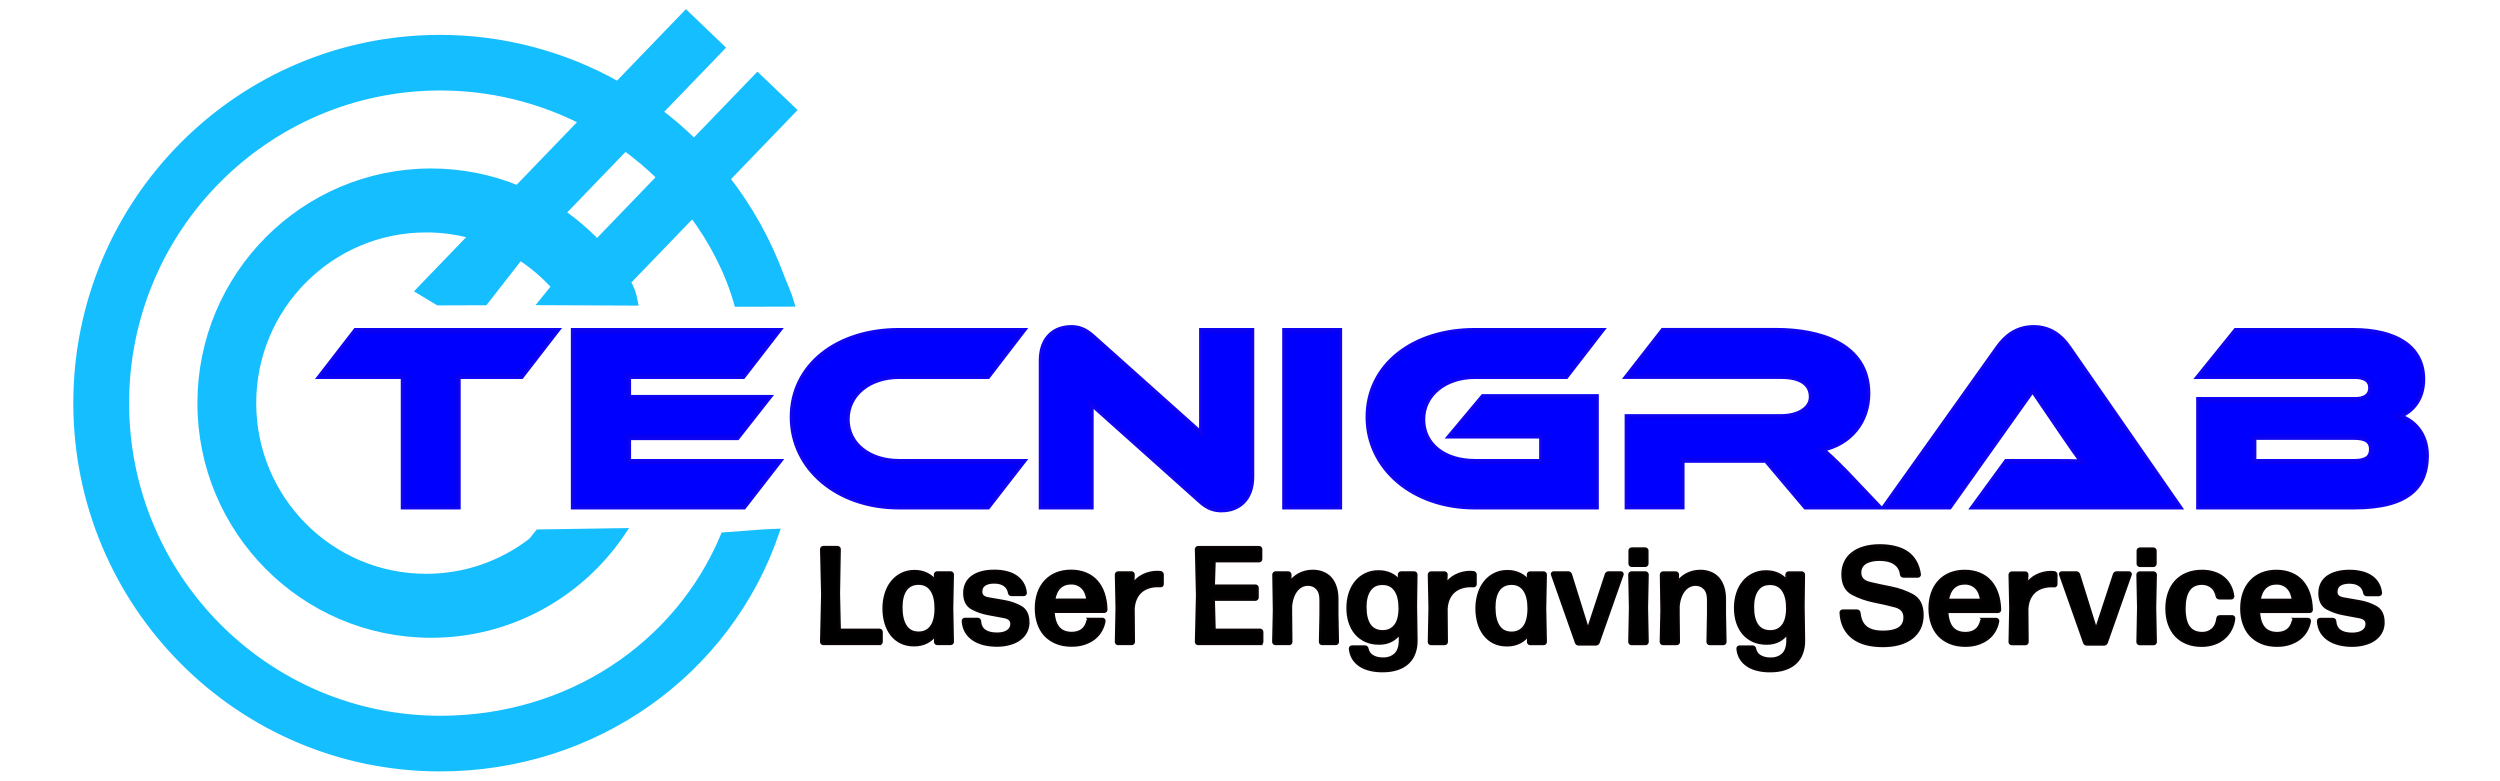
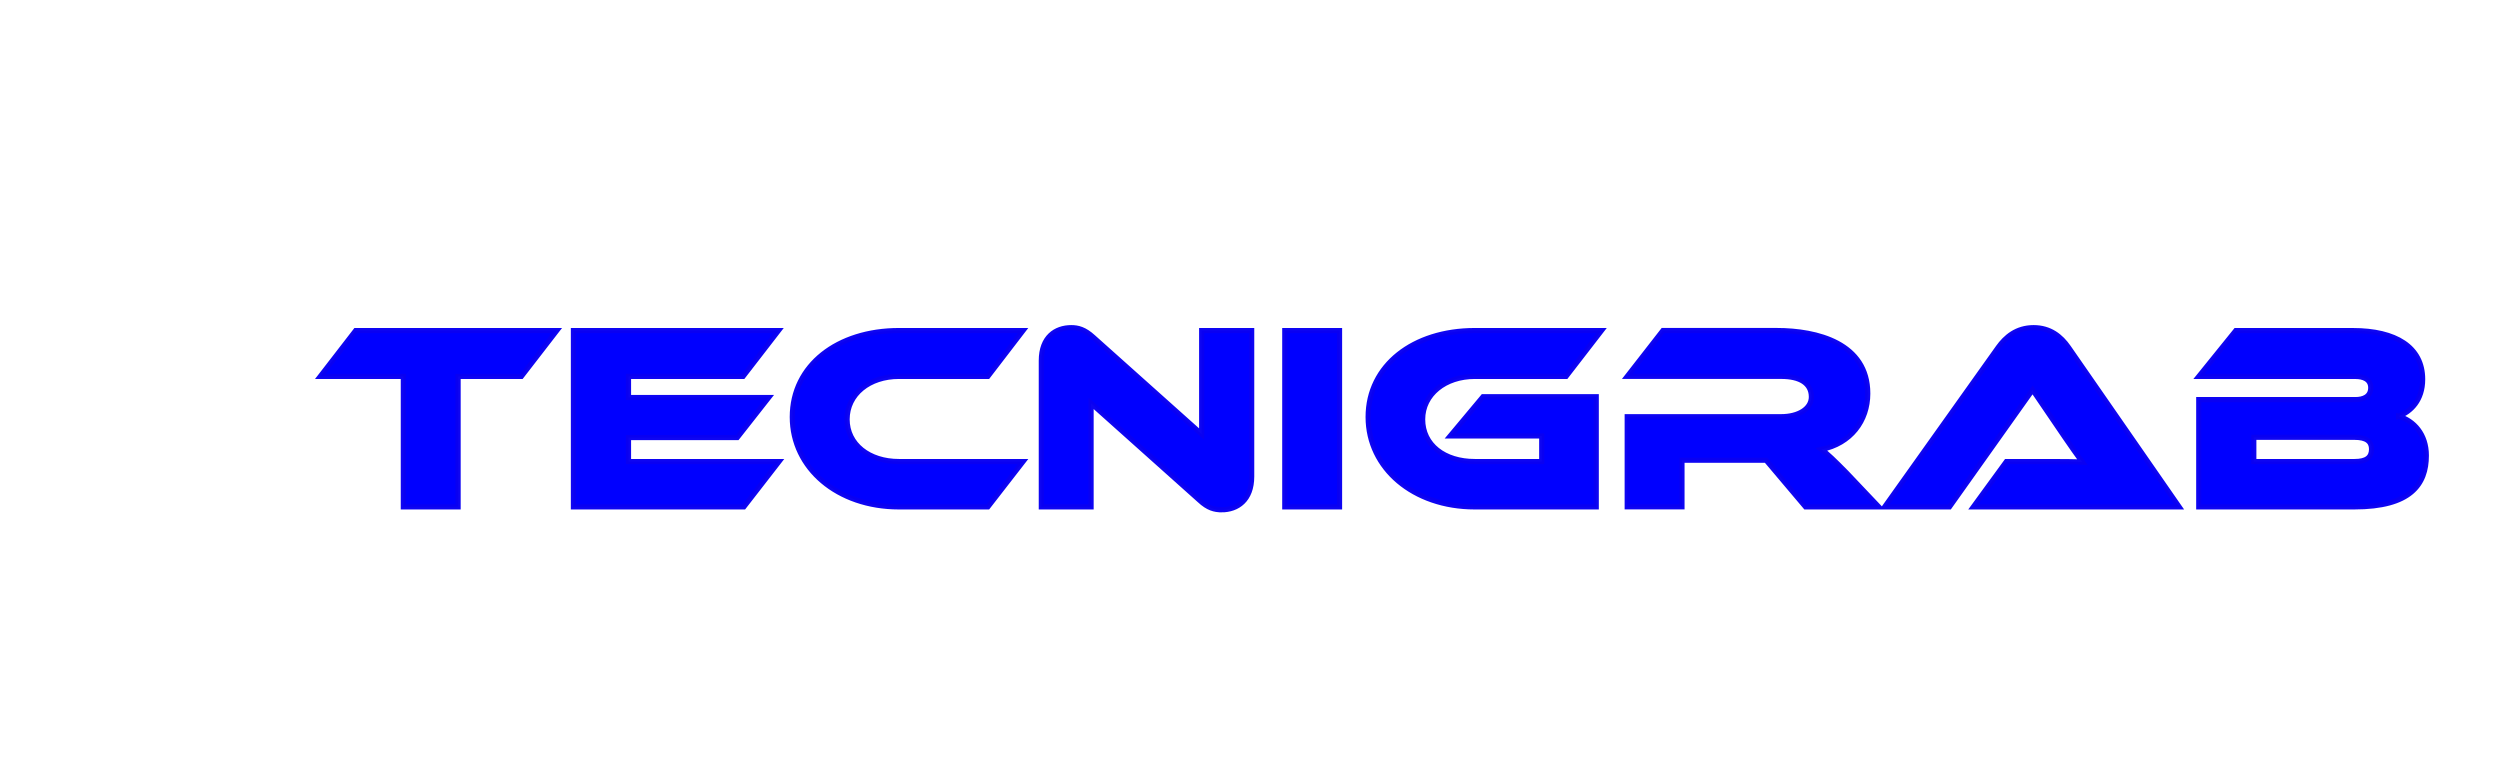
<svg xmlns="http://www.w3.org/2000/svg" xmlns:ns1="http://sodipodi.sourceforge.net/DTD/sodipodi-0.dtd" xmlns:ns2="http://www.inkscape.org/namespaces/inkscape" width="80mm" height="25mm" viewBox="0 0 80 25" version="1.1" id="svg8" ns1:docname="LogoFix.svg" ns2:version="1.4 (86a8ad7, 2024-10-11)">
  <ns1:namedview id="namedview1" pagecolor="#ffffff" bordercolor="#000000" borderopacity="0.25" ns2:showpageshadow="2" ns2:pageopacity="0.0" ns2:pagecheckerboard="0" ns2:deskcolor="#d1d1d1" ns2:document-units="mm" ns2:zoom="2.936875" ns2:cx="135.85869" ns2:cy="57.373909" ns2:window-width="1920" ns2:window-height="1009" ns2:window-x="-8" ns2:window-y="-8" ns2:window-maximized="1" ns2:current-layer="layer1" />
  <defs id="defs2" />
  <g id="layer1">
    <g id="g860" transform="translate(0.529)">
-       <path style="font-weight:500;font-size:4.392px;line-height:1.25;font-family:'FormaDJRMicro Medium';-inkscape-font-specification:'FormaDJRMicro Medium, Medium';stroke:#060000;stroke-width:0.107;stroke-opacity:0.98" d="m 27.561,20.632 h -1.797 q -0.021,0 -0.036,-0.015 -0.015,-0.017 -0.015,-0.039 l 0.034,-1.514 -0.034,-1.454 q 0,-0.021 0.015,-0.036 0.015,-0.017 0.036,-0.017 h 0.457 q 0.021,0 0.036,0.017 0.017,0.015 0.015,0.036 l -0.024,1.424 0.026,1.175 h 1.287 q 0.021,0 0.036,0.017 0.015,0.015 0.015,0.036 v 0.315 q 0,0.021 -0.015,0.039 -0.015,0.015 -0.036,0.015 z m 0.682,-1.16 q 0,0.395 0.142,0.613 0.144,0.217 0.422,0.217 0.264,0 0.412,-0.197 0.148,-0.197 0.15,-0.588 0.002,-0.39 -0.142,-0.603 -0.144,-0.212 -0.412,-0.214 -0.142,-0.002 -0.251,0.051 -0.107,0.054 -0.178,0.152 -0.071,0.099 -0.107,0.244 -0.036,0.144 -0.036,0.324 z m 1.591,1.16 h -0.431 q -0.021,0 -0.036,-0.015 -0.015,-0.017 -0.015,-0.039 l 0.009,-0.253 q -0.118,0.163 -0.294,0.257 -0.176,0.092 -0.405,0.092 -0.234,0 -0.414,-0.09 -0.178,-0.09 -0.298,-0.247 -0.12,-0.157 -0.182,-0.369 -0.062,-0.214 -0.062,-0.461 0,-0.244 0.066,-0.461 0.066,-0.217 0.191,-0.375 0.124,-0.159 0.305,-0.251 0.182,-0.094 0.407,-0.094 0.219,0 0.392,0.086 0.174,0.084 0.29,0.247 l -0.009,-0.236 q 0,-0.021 0.015,-0.036 0.015,-0.017 0.036,-0.017 h 0.435 q 0.021,0 0.036,0.017 0.015,0.015 0.015,0.036 l -0.021,1.072 0.021,1.083 q 0,0.021 -0.015,0.039 -0.015,0.015 -0.036,0.015 z m 2.462,-0.671 q 0,0.172 -0.077,0.309 -0.075,0.135 -0.208,0.227 -0.131,0.092 -0.313,0.139 -0.18,0.049 -0.386,0.049 -0.225,0 -0.418,-0.049 -0.193,-0.049 -0.335,-0.146 -0.142,-0.097 -0.227,-0.242 -0.084,-0.146 -0.094,-0.337 -0.002,-0.019 0.013,-0.034 0.017,-0.017 0.036,-0.017 h 0.41 q 0.021,0 0.036,0.015 0.017,0.015 0.019,0.036 0.015,0.217 0.157,0.32 0.144,0.103 0.403,0.103 0.219,0 0.347,-0.086 0.131,-0.088 0.131,-0.244 0,-0.187 -0.236,-0.234 -0.236,-0.047 -0.517,-0.097 -0.281,-0.051 -0.517,-0.18 -0.236,-0.131 -0.236,-0.478 0,-0.169 0.066,-0.3 0.066,-0.133 0.189,-0.219 0.124,-0.088 0.298,-0.133 0.176,-0.045 0.39,-0.045 0.206,0 0.38,0.043 0.176,0.043 0.302,0.129 0.129,0.086 0.208,0.217 0.079,0.129 0.097,0.3 0.002,0.021 -0.013,0.039 -0.015,0.015 -0.036,0.015 h -0.388 q -0.024,0 -0.043,-0.015 -0.017,-0.015 -0.019,-0.039 -0.028,-0.165 -0.154,-0.255 -0.124,-0.092 -0.341,-0.092 -0.197,0 -0.313,0.077 -0.116,0.077 -0.116,0.24 0,0.182 0.236,0.225 0.236,0.041 0.517,0.09 0.281,0.049 0.517,0.18 0.236,0.131 0.236,0.489 z m 1.988,-0.101 h 0.399 q 0.021,0 0.034,0.017 0.013,0.015 0.011,0.034 -0.026,0.161 -0.107,0.302 -0.079,0.142 -0.21,0.247 -0.131,0.103 -0.313,0.165 -0.18,0.06 -0.403,0.06 -0.272,0 -0.483,-0.088 -0.21,-0.088 -0.354,-0.242 -0.142,-0.157 -0.214,-0.373 -0.073,-0.217 -0.073,-0.474 0,-0.268 0.075,-0.487 0.077,-0.221 0.219,-0.375 0.142,-0.157 0.347,-0.242 0.208,-0.086 0.465,-0.086 0.259,0 0.463,0.086 0.206,0.084 0.345,0.242 0.142,0.159 0.219,0.388 0.077,0.227 0.084,0.513 0,0.021 -0.015,0.039 -0.015,0.015 -0.036,0.015 h -1.636 q 0.017,0.36 0.167,0.536 0.15,0.174 0.431,0.174 0.204,0 0.337,-0.099 0.133,-0.099 0.182,-0.3 0.006,-0.024 0.024,-0.036 0.019,-0.015 0.043,-0.015 z m -0.066,-0.615 q -0.009,-0.109 -0.047,-0.21 -0.036,-0.103 -0.103,-0.178 -0.064,-0.077 -0.163,-0.122 -0.097,-0.047 -0.223,-0.047 -0.236,0 -0.38,0.144 -0.142,0.142 -0.182,0.414 z m 1.396,1.388 h -0.435 q -0.021,0 -0.036,-0.015 -0.015,-0.017 -0.015,-0.039 l 0.021,-1.087 -0.021,-1.068 q 0,-0.021 0.015,-0.036 0.015,-0.017 0.036,-0.017 h 0.431 q 0.021,0 0.036,0.017 0.015,0.015 0.013,0.036 l -0.015,0.352 q 0.124,-0.21 0.337,-0.315 0.212,-0.107 0.455,-0.107 0.024,0 0.049,0.004 0.028,0.002 0.051,0.004 0.021,0.002 0.036,0.021 0.015,0.017 0.015,0.039 v 0.309 q 0,0.021 -0.015,0.036 -0.015,0.013 -0.036,0.011 -0.021,-0.002 -0.047,-0.002 -0.024,0 -0.049,0 -0.159,0 -0.298,0.047 -0.137,0.045 -0.242,0.137 -0.103,0.09 -0.167,0.232 -0.064,0.142 -0.075,0.33 l 0.009,1.057 q 0,0.021 -0.015,0.039 -0.015,0.015 -0.036,0.015 z m 4.103,0 h -1.982 q -0.021,0 -0.036,-0.015 -0.015,-0.017 -0.015,-0.039 l 0.034,-1.505 -0.034,-1.463 q 0,-0.021 0.015,-0.036 0.015,-0.017 0.036,-0.017 h 1.947 q 0.021,0 0.036,0.017 0.015,0.015 0.015,0.036 v 0.315 q 0,0.021 -0.015,0.039 -0.015,0.015 -0.036,0.015 h -1.437 l -0.026,0.813 h 1.347 q 0.021,0 0.036,0.015 0.017,0.015 0.017,0.036 v 0.317 q 0,0.021 -0.017,0.036 -0.015,0.015 -0.036,0.015 h -1.347 l 0.026,0.997 h 1.471 q 0.021,0 0.036,0.017 0.015,0.015 0.015,0.036 v 0.315 q 0,0.021 -0.015,0.039 -0.015,0.015 -0.036,0.015 z m 0.926,0 h -0.44 q -0.021,0 -0.036,-0.015 -0.015,-0.017 -0.015,-0.039 l 0.021,-1.01 -0.017,-1.145 q 0,-0.021 0.015,-0.036 0.015,-0.017 0.036,-0.017 h 0.407 q 0.021,0 0.036,0.017 0.017,0.015 0.015,0.036 l -0.006,0.277 q 0.054,-0.079 0.129,-0.148 0.075,-0.071 0.167,-0.122 0.092,-0.051 0.204,-0.081 0.112,-0.03 0.238,-0.03 0.176,0 0.32,0.06 0.144,0.058 0.242,0.169 0.099,0.112 0.152,0.279 0.054,0.165 0.054,0.377 v 0.465 l 0.017,0.909 q 0,0.021 -0.015,0.039 -0.015,0.015 -0.036,0.015 h -0.435 q -0.021,0 -0.036,-0.015 -0.015,-0.017 -0.015,-0.039 l 0.017,-0.909 v -0.45 q 0,-0.24 -0.12,-0.365 -0.118,-0.124 -0.298,-0.124 -0.101,0 -0.195,0.043 -0.092,0.043 -0.167,0.129 -0.075,0.086 -0.127,0.217 -0.051,0.131 -0.069,0.307 v 0.244 l 0.009,0.909 q 0,0.021 -0.015,0.039 -0.015,0.015 -0.036,0.015 z m 2.419,-1.164 q 0,0.384 0.146,0.588 0.146,0.202 0.427,0.199 0.255,0 0.403,-0.187 0.148,-0.187 0.15,-0.56 0.002,-0.384 -0.142,-0.592 -0.144,-0.21 -0.412,-0.212 -0.281,-0.006 -0.427,0.199 -0.146,0.204 -0.146,0.564 z m 1.63,1.064 q 0.002,0.227 -0.066,0.407 -0.066,0.182 -0.202,0.307 -0.133,0.124 -0.335,0.191 -0.199,0.066 -0.459,0.066 -0.208,0.002 -0.39,-0.041 -0.18,-0.041 -0.317,-0.129 -0.135,-0.086 -0.221,-0.221 -0.084,-0.133 -0.101,-0.313 -0.002,-0.021 0.013,-0.039 0.015,-0.015 0.034,-0.015 h 0.416 q 0.024,0 0.041,0.015 0.019,0.015 0.021,0.039 0.032,0.163 0.167,0.247 0.137,0.086 0.35,0.086 0.249,0 0.401,-0.146 0.152,-0.146 0.152,-0.463 v -0.264 q -0.112,0.169 -0.283,0.266 -0.172,0.094 -0.395,0.094 -0.244,0 -0.431,-0.086 -0.187,-0.088 -0.311,-0.238 -0.124,-0.15 -0.189,-0.356 -0.064,-0.208 -0.064,-0.448 0,-0.238 0.064,-0.448 0.066,-0.212 0.191,-0.369 0.124,-0.157 0.307,-0.247 0.182,-0.092 0.412,-0.092 0.219,0 0.392,0.084 0.174,0.084 0.285,0.244 l -0.009,-0.24 q 0,-0.021 0.015,-0.036 0.015,-0.017 0.036,-0.017 h 0.422 q 0.021,0 0.036,0.017 0.015,0.015 0.015,0.036 l -0.013,0.997 z m 0.916,0.101 h -0.435 q -0.021,0 -0.036,-0.015 -0.015,-0.017 -0.015,-0.039 l 0.021,-1.087 -0.021,-1.068 q 0,-0.021 0.015,-0.036 0.015,-0.017 0.036,-0.017 h 0.431 q 0.021,0 0.036,0.017 0.015,0.015 0.013,0.036 l -0.015,0.352 q 0.124,-0.21 0.337,-0.315 0.212,-0.107 0.455,-0.107 0.024,0 0.049,0.004 0.028,0.002 0.051,0.004 0.021,0.002 0.036,0.021 0.015,0.017 0.015,0.039 v 0.309 q 0,0.021 -0.015,0.036 -0.015,0.013 -0.036,0.011 -0.021,-0.002 -0.047,-0.002 -0.024,0 -0.049,0 -0.159,0 -0.298,0.047 -0.137,0.045 -0.242,0.137 -0.103,0.09 -0.167,0.232 -0.064,0.142 -0.075,0.33 l 0.009,1.057 q 0,0.021 -0.015,0.039 -0.015,0.015 -0.036,0.015 z m 1.572,-1.16 q 0,0.395 0.142,0.613 0.144,0.217 0.422,0.217 0.264,0 0.412,-0.197 0.148,-0.197 0.15,-0.588 0.002,-0.39 -0.142,-0.603 -0.144,-0.212 -0.412,-0.214 -0.142,-0.002 -0.251,0.051 -0.107,0.054 -0.178,0.152 -0.071,0.099 -0.107,0.244 -0.036,0.144 -0.036,0.324 z m 1.591,1.16 h -0.431 q -0.021,0 -0.036,-0.015 -0.015,-0.017 -0.015,-0.039 l 0.009,-0.253 q -0.118,0.163 -0.294,0.257 -0.176,0.092 -0.405,0.092 -0.234,0 -0.414,-0.09 -0.178,-0.09 -0.298,-0.247 -0.12,-0.157 -0.182,-0.369 -0.062,-0.214 -0.062,-0.461 0,-0.244 0.066,-0.461 0.066,-0.217 0.191,-0.375 0.124,-0.159 0.305,-0.251 0.182,-0.094 0.407,-0.094 0.219,0 0.392,0.086 0.174,0.084 0.29,0.247 l -0.009,-0.236 q 0,-0.021 0.015,-0.036 0.015,-0.017 0.036,-0.017 h 0.435 q 0.021,0 0.036,0.017 0.015,0.015 0.015,0.036 l -0.021,1.072 0.021,1.083 q 0,0.021 -0.015,0.039 -0.015,0.015 -0.036,0.015 z m 2.501,-2.213 -0.763,2.177 q -0.009,0.021 -0.028,0.036 -0.019,0.013 -0.043,0.013 H 49.888 q -0.021,0 -0.043,-0.013 -0.019,-0.015 -0.026,-0.036 L 49.054,18.419 q -0.006,-0.017 0.004,-0.032 0.011,-0.017 0.032,-0.017 h 0.465 q 0.021,0 0.041,0.015 0.019,0.015 0.028,0.036 l 0.56,1.804 0.59,-1.804 q 0.006,-0.021 0.026,-0.036 0.019,-0.015 0.043,-0.015 h 0.395 q 0.019,0 0.03,0.017 0.013,0.015 0.004,0.032 z m 0.751,2.213 h -0.448 q -0.021,0 -0.036,-0.015 -0.015,-0.017 -0.015,-0.039 l 0.021,-1.094 -0.021,-1.062 q 0,-0.021 0.015,-0.036 0.015,-0.017 0.036,-0.017 h 0.448 q 0.021,0 0.036,0.017 0.015,0.015 0.015,0.036 l -0.021,1.062 0.021,1.094 q 0,0.021 -0.015,0.039 -0.015,0.015 -0.036,0.015 z m -0.009,-2.507 h -0.429 q -0.021,0 -0.039,-0.015 -0.015,-0.017 -0.015,-0.039 v -0.418 q 0,-0.021 0.015,-0.036 0.017,-0.015 0.039,-0.015 h 0.429 q 0.021,0 0.036,0.015 0.017,0.015 0.017,0.036 v 0.418 q 0,0.021 -0.017,0.039 -0.015,0.015 -0.036,0.015 z m 1.006,2.507 h -0.44 q -0.021,0 -0.036,-0.015 -0.015,-0.017 -0.015,-0.039 l 0.021,-1.01 -0.017,-1.145 q 0,-0.021 0.015,-0.036 0.015,-0.017 0.036,-0.017 h 0.407 q 0.021,0 0.036,0.017 0.017,0.015 0.015,0.036 l -0.006,0.277 q 0.054,-0.079 0.129,-0.148 0.075,-0.071 0.167,-0.122 0.092,-0.051 0.204,-0.081 0.112,-0.03 0.238,-0.03 0.176,0 0.32,0.06 0.144,0.058 0.242,0.169 0.099,0.112 0.152,0.279 0.054,0.165 0.054,0.377 v 0.465 l 0.017,0.909 q 0,0.021 -0.015,0.039 -0.015,0.015 -0.036,0.015 h -0.435 q -0.021,0 -0.036,-0.015 -0.015,-0.017 -0.015,-0.039 l 0.017,-0.909 v -0.45 q 0,-0.24 -0.12,-0.365 -0.118,-0.124 -0.298,-0.124 -0.101,0 -0.195,0.043 -0.092,0.043 -0.167,0.129 -0.075,0.086 -0.127,0.217 -0.051,0.131 -0.069,0.307 v 0.244 l 0.009,0.909 q 0,0.021 -0.015,0.039 -0.015,0.015 -0.036,0.015 z m 2.419,-1.164 q 0,0.384 0.146,0.588 0.146,0.202 0.427,0.199 0.255,0 0.403,-0.187 0.148,-0.187 0.15,-0.56 0.002,-0.384 -0.142,-0.592 -0.144,-0.21 -0.412,-0.212 -0.281,-0.006 -0.427,0.199 -0.146,0.204 -0.146,0.564 z m 1.63,1.064 q 0.002,0.227 -0.066,0.407 -0.066,0.182 -0.202,0.307 -0.133,0.124 -0.335,0.191 -0.199,0.066 -0.459,0.066 -0.208,0.002 -0.39,-0.041 -0.18,-0.041 -0.317,-0.129 -0.135,-0.086 -0.221,-0.221 -0.084,-0.133 -0.101,-0.313 -0.002,-0.021 0.013,-0.039 0.015,-0.015 0.034,-0.015 h 0.416 q 0.024,0 0.041,0.015 0.019,0.015 0.021,0.039 0.032,0.163 0.167,0.247 0.137,0.086 0.35,0.086 0.249,0 0.401,-0.146 0.152,-0.146 0.152,-0.463 v -0.264 q -0.112,0.169 -0.283,0.266 -0.172,0.094 -0.395,0.094 -0.244,0 -0.431,-0.086 -0.187,-0.088 -0.311,-0.238 -0.124,-0.15 -0.189,-0.356 -0.064,-0.208 -0.064,-0.448 0,-0.238 0.064,-0.448 0.066,-0.212 0.191,-0.369 0.124,-0.157 0.307,-0.247 0.182,-0.092 0.412,-0.092 0.219,0 0.392,0.084 0.174,0.084 0.285,0.244 l -0.009,-0.24 q 0,-0.021 0.015,-0.036 0.015,-0.017 0.036,-0.017 h 0.422 q 0.021,0 0.036,0.017 0.015,0.015 0.015,0.036 l -0.013,0.997 z m 3.785,-0.817 q 0,0.24 -0.09,0.425 -0.09,0.182 -0.255,0.307 -0.163,0.122 -0.395,0.187 -0.232,0.062 -0.513,0.062 -0.294,0 -0.536,-0.064 -0.24,-0.066 -0.412,-0.197 -0.169,-0.131 -0.27,-0.33 -0.099,-0.199 -0.112,-0.463 -0.002,-0.021 0.013,-0.036 0.017,-0.015 0.036,-0.015 h 0.457 q 0.021,0 0.039,0.015 0.019,0.015 0.021,0.036 0.015,0.144 0.062,0.262 0.047,0.116 0.135,0.197 0.09,0.081 0.232,0.127 0.144,0.043 0.347,0.043 0.159,0 0.287,-0.026 0.131,-0.028 0.221,-0.084 0.092,-0.058 0.142,-0.148 0.049,-0.092 0.049,-0.221 0,-0.285 -0.311,-0.369 -0.311,-0.084 -0.68,-0.157 -0.369,-0.075 -0.68,-0.24 -0.311,-0.165 -0.311,-0.613 0,-0.214 0.081,-0.384 0.081,-0.172 0.234,-0.287 0.152,-0.118 0.371,-0.18 0.219,-0.062 0.491,-0.062 0.266,0 0.485,0.056 0.219,0.054 0.38,0.165 0.161,0.112 0.262,0.287 0.101,0.174 0.133,0.41 0.002,0.019 -0.013,0.036 -0.013,0.015 -0.034,0.015 h -0.459 q -0.021,0 -0.041,-0.015 -0.017,-0.015 -0.019,-0.036 -0.028,-0.236 -0.21,-0.362 -0.18,-0.127 -0.5,-0.127 -0.135,0 -0.251,0.026 -0.116,0.026 -0.199,0.079 -0.084,0.051 -0.131,0.133 -0.047,0.081 -0.047,0.193 0,0.268 0.311,0.345 0.313,0.075 0.684,0.148 0.371,0.073 0.682,0.242 0.313,0.169 0.313,0.622 z m 1.971,0.146 h 0.399 q 0.021,0 0.034,0.017 0.013,0.015 0.011,0.034 -0.026,0.161 -0.107,0.302 -0.079,0.142 -0.21,0.247 -0.131,0.103 -0.313,0.165 -0.18,0.06 -0.403,0.06 -0.272,0 -0.483,-0.088 -0.21,-0.088 -0.354,-0.242 -0.142,-0.157 -0.214,-0.373 -0.073,-0.217 -0.073,-0.474 0,-0.268 0.075,-0.487 0.077,-0.221 0.219,-0.375 0.142,-0.157 0.347,-0.242 0.208,-0.086 0.465,-0.086 0.259,0 0.463,0.086 0.206,0.084 0.345,0.242 0.142,0.159 0.219,0.388 0.077,0.227 0.084,0.513 0,0.021 -0.015,0.039 -0.015,0.015 -0.036,0.015 h -1.636 q 0.017,0.36 0.167,0.536 0.15,0.174 0.431,0.174 0.204,0 0.337,-0.099 0.133,-0.099 0.182,-0.3 0.006,-0.024 0.024,-0.036 0.019,-0.015 0.043,-0.015 z m -0.066,-0.615 q -0.009,-0.109 -0.047,-0.21 -0.036,-0.103 -0.103,-0.178 -0.064,-0.077 -0.163,-0.122 -0.097,-0.047 -0.223,-0.047 -0.236,0 -0.38,0.144 -0.142,0.142 -0.182,0.414 z m 1.396,1.388 h -0.435 q -0.021,0 -0.036,-0.015 -0.015,-0.017 -0.015,-0.039 l 0.021,-1.087 -0.021,-1.068 q 0,-0.021 0.015,-0.036 0.015,-0.017 0.036,-0.017 h 0.431 q 0.021,0 0.036,0.017 0.015,0.015 0.013,0.036 l -0.015,0.352 q 0.124,-0.21 0.337,-0.315 0.212,-0.107 0.455,-0.107 0.024,0 0.049,0.004 0.028,0.002 0.051,0.004 0.021,0.002 0.036,0.021 0.015,0.017 0.015,0.039 v 0.309 q 0,0.021 -0.015,0.036 -0.015,0.013 -0.036,0.011 -0.021,-0.002 -0.047,-0.002 -0.024,0 -0.049,0 -0.159,0 -0.298,0.047 -0.137,0.045 -0.242,0.137 -0.103,0.09 -0.167,0.232 -0.064,0.142 -0.075,0.33 l 0.009,1.057 q 0,0.021 -0.015,0.039 -0.015,0.015 -0.036,0.015 z m 3.345,-2.213 -0.763,2.177 q -0.009,0.021 -0.028,0.036 -0.019,0.013 -0.043,0.013 h -0.549 q -0.021,0 -0.043,-0.013 -0.019,-0.015 -0.026,-0.036 L 65.281,18.419 q -0.006,-0.017 0.004,-0.032 0.011,-0.017 0.032,-0.017 h 0.465 q 0.021,0 0.041,0.015 0.019,0.015 0.028,0.036 l 0.56,1.804 0.59,-1.804 q 0.006,-0.021 0.026,-0.036 0.019,-0.015 0.043,-0.015 h 0.395 q 0.019,0 0.03,0.017 0.013,0.015 0.004,0.032 z m 0.751,2.213 h -0.448 q -0.021,0 -0.036,-0.015 -0.015,-0.017 -0.015,-0.039 l 0.021,-1.094 -0.021,-1.062 q 0,-0.021 0.015,-0.036 0.015,-0.017 0.036,-0.017 h 0.448 q 0.021,0 0.036,0.017 0.015,0.015 0.015,0.036 l -0.021,1.062 0.021,1.094 q 0,0.021 -0.015,0.039 -0.015,0.015 -0.036,0.015 z m -0.009,-2.507 h -0.429 q -0.021,0 -0.039,-0.015 -0.015,-0.017 -0.015,-0.039 v -0.418 q 0,-0.021 0.015,-0.036 0.017,-0.015 0.039,-0.015 h 0.429 q 0.021,0 0.036,0.015 0.017,0.015 0.017,0.036 v 0.418 q 0,0.021 -0.017,0.039 -0.015,0.015 -0.036,0.015 z m 2.565,1.698 q -0.019,0.187 -0.101,0.345 -0.081,0.159 -0.214,0.275 -0.131,0.114 -0.311,0.178 -0.18,0.064 -0.397,0.064 -0.262,0 -0.468,-0.084 -0.206,-0.084 -0.347,-0.236 -0.142,-0.154 -0.217,-0.371 -0.075,-0.219 -0.075,-0.487 0,-0.268 0.075,-0.487 0.075,-0.221 0.217,-0.375 0.144,-0.157 0.352,-0.242 0.21,-0.086 0.476,-0.086 0.21,0 0.382,0.058 0.174,0.056 0.298,0.161 0.124,0.103 0.199,0.251 0.077,0.146 0.099,0.324 0.002,0.021 -0.013,0.039 -0.013,0.015 -0.034,0.015 h -0.38 q -0.024,0 -0.043,-0.015 -0.017,-0.015 -0.021,-0.036 -0.043,-0.212 -0.178,-0.315 -0.135,-0.103 -0.309,-0.103 -0.292,0 -0.435,0.208 -0.142,0.206 -0.142,0.6 0,0.407 0.144,0.607 0.146,0.197 0.433,0.199 0.202,0.002 0.341,-0.122 0.139,-0.124 0.167,-0.365 0.002,-0.021 0.019,-0.036 0.017,-0.015 0.041,-0.015 h 0.395 q 0.019,0 0.034,0.017 0.015,0.015 0.013,0.034 z m 1.973,0.036 h 0.399 q 0.021,0 0.034,0.017 0.013,0.015 0.011,0.034 -0.026,0.161 -0.107,0.302 -0.079,0.142 -0.21,0.247 -0.131,0.103 -0.313,0.165 -0.18,0.06 -0.403,0.06 -0.272,0 -0.483,-0.088 -0.21,-0.088 -0.354,-0.242 -0.142,-0.157 -0.214,-0.373 -0.073,-0.217 -0.073,-0.474 0,-0.268 0.075,-0.487 0.077,-0.221 0.219,-0.375 0.142,-0.157 0.347,-0.242 0.208,-0.086 0.465,-0.086 0.259,0 0.463,0.086 0.206,0.084 0.345,0.242 0.142,0.159 0.219,0.388 0.077,0.227 0.084,0.513 0,0.021 -0.015,0.039 -0.015,0.015 -0.036,0.015 h -1.636 q 0.017,0.36 0.167,0.536 0.15,0.174 0.431,0.174 0.204,0 0.337,-0.099 0.133,-0.099 0.182,-0.3 0.006,-0.024 0.024,-0.036 0.019,-0.015 0.043,-0.015 z m -0.066,-0.615 q -0.009,-0.109 -0.047,-0.21 -0.036,-0.103 -0.103,-0.178 -0.064,-0.077 -0.163,-0.122 -0.097,-0.047 -0.223,-0.047 -0.236,0 -0.38,0.144 -0.142,0.142 -0.182,0.414 z m 2.861,0.716 q 0,0.172 -0.077,0.309 -0.075,0.135 -0.208,0.227 -0.131,0.092 -0.313,0.139 -0.18,0.049 -0.386,0.049 -0.225,0 -0.418,-0.049 -0.193,-0.049 -0.335,-0.146 -0.142,-0.097 -0.227,-0.242 -0.084,-0.146 -0.094,-0.337 -0.002,-0.019 0.013,-0.034 0.017,-0.017 0.036,-0.017 h 0.41 q 0.021,0 0.036,0.015 0.017,0.015 0.019,0.036 0.015,0.217 0.157,0.32 0.144,0.103 0.403,0.103 0.219,0 0.347,-0.086 0.131,-0.088 0.131,-0.244 0,-0.187 -0.236,-0.234 -0.236,-0.047 -0.517,-0.097 -0.281,-0.051 -0.517,-0.18 -0.236,-0.131 -0.236,-0.478 0,-0.169 0.066,-0.3 0.066,-0.133 0.189,-0.219 0.124,-0.088 0.298,-0.133 0.176,-0.045 0.39,-0.045 0.206,0 0.38,0.043 0.176,0.043 0.302,0.129 0.129,0.086 0.208,0.217 0.079,0.129 0.097,0.3 0.002,0.021 -0.013,0.039 -0.015,0.015 -0.036,0.015 h -0.388 q -0.024,0 -0.043,-0.015 -0.017,-0.015 -0.019,-0.039 -0.028,-0.165 -0.154,-0.255 -0.124,-0.092 -0.341,-0.092 -0.197,0 -0.313,0.077 -0.116,0.077 -0.116,0.24 0,0.182 0.236,0.225 0.236,0.041 0.517,0.09 0.281,0.049 0.517,0.18 0.236,0.131 0.236,0.489 z" id="text38-4" transform="scale(1.002,0.998)" aria-label="Laser Engraving Services" />
      <path style="font-size:8.451px;line-height:1.25;font-family:'Ethnocentric Rg';-inkscape-font-specification:'Ethnocentric Rg, Normal';fill:#0000ff;stroke:#0a00f1;stroke-width:0.165;stroke-opacity:0.98" d="M 10.831,10.599 9.699,12.07 H 12.353 v 4.183 h 1.749 v -4.183 h 2.02 l 1.132,-1.47 z m 8.713,4.2 v -0.769 h 3.473 l 1.006,-1.285 h -4.479 v -0.676 h 3.659 l 1.132,-1.47 h -6.55 v 5.654 h 5.442 l 1.124,-1.454 z m 8.637,0 c -0.955,0 -1.656,-0.549 -1.656,-1.352 0,-0.811 0.71,-1.378 1.656,-1.378 h 2.84 l 1.124,-1.47 h -3.964 c -1.961,0 -3.406,1.116 -3.406,2.772 0,1.64 1.445,2.882 3.406,2.882 h 2.84 l 1.124,-1.454 z m 10.302,1.547 c 0.507,0 0.963,-0.313 0.963,-1.065 v -4.682 h -1.597 v 3.321 l -3.465,-3.11 c -0.279,-0.254 -0.49,-0.304 -0.701,-0.304 -0.499,0 -0.955,0.304 -0.955,1.056 v 4.69 h 1.589 v -3.321 l 3.465,3.11 c 0.27,0.254 0.482,0.304 0.701,0.304 z m 3.769,-5.747 h -1.749 v 5.654 h 1.749 z m 3.533,3.38 h 2.924 v 0.82 h -2.138 c -0.972,0 -1.665,-0.532 -1.665,-1.352 0,-0.803 0.718,-1.378 1.665,-1.378 h 2.916 l 1.132,-1.47 h -4.048 c -1.961,0 -3.406,1.116 -3.406,2.772 0,1.64 1.445,2.882 3.406,2.882 h 3.879 V 12.721 H 46.833 Z m 12.651,1.175 c -0.389,-0.397 -0.6,-0.6 -0.794,-0.744 0.93,-0.186 1.479,-0.913 1.479,-1.792 0,-1.614 -1.623,-2.02 -2.907,-2.02 h -3.634 l -1.141,1.47 h 4.919 c 0.6,0 0.963,0.22 0.963,0.659 0,0.389 -0.423,0.634 -0.963,0.634 h -4.919 v 2.89 h 1.749 V 14.757 h 2.687 l 1.259,1.496 h 2.341 z m 10.631,1.099 -3.533,-5.113 c -0.245,-0.355 -0.592,-0.634 -1.116,-0.634 -0.549,0 -0.896,0.304 -1.132,0.634 l -3.626,5.113 h 2.071 l 2.654,-3.752 1.014,1.496 c 0.186,0.27 0.423,0.617 0.575,0.82 -0.27,-0.017 -0.668,-0.017 -1.006,-0.017 h -1.42 l -1.056,1.454 z m 7.006,-2.907 c 0.389,-0.144 0.769,-0.516 0.769,-1.183 0,-1.039 -0.87,-1.563 -2.223,-1.563 h -3.744 l -1.183,1.47 h 5.003 c 0.245,0 0.49,0.085 0.49,0.363 0,0.287 -0.237,0.38 -0.49,0.38 h -5.003 v 3.44 h 4.969 c 1.783,0 2.299,-0.71 2.299,-1.648 0,-0.676 -0.397,-1.116 -0.887,-1.259 z m -1.403,0.676 c 0.38,0 0.541,0.135 0.541,0.38 0,0.262 -0.161,0.397 -0.541,0.397 h -3.22 v -0.777 z" id="text14-3" transform="scale(1.002,0.998)" aria-label="tecnigrab" />
    </g>
    <g id="g1431" style="fill:#15beff;fill-opacity:1;stroke:#15beff;stroke-width:1.252;stroke-opacity:1" transform="matrix(0.8,0,0,0.797,-8.992,-65.665)">
-       <path id="path70" style="fill:#15beff;fill-opacity:1;stroke:#15beff;stroke-width:0.331px;stroke-linecap:butt;stroke-linejoin:miter;stroke-opacity:1" d="m 38.681,82.993 -2.728,2.841 c -2.171,-1.231 -4.62,-1.878 -7.111,-1.878 -8.01,6.9e-5 -14.504,6.546 -14.504,14.62 -1.67e-4,8.075 6.494,14.621 14.504,14.621 6.208,1.8e-4 11.492,-3.857 13.394,-9.409 -0.607,0.02 -1.507,0.114 -2.015,0.141 -1.855,4.441 -6.247,7.366 -11.366,7.365 -6.968,-1.4e-4 -12.616,-5.694 -12.616,-12.718 6.9e-5,-7.009 5.625,-12.696 12.578,-12.718 0.013,-1.8e-5 0.025,-1.8e-5 0.038,0 1.995,5.1e-5 3.961,0.477 5.738,1.392 l -2.645,2.754 c -1.1,-0.452 -2.276,-0.684 -3.464,-0.684 -5.071,-2.1e-5 -9.182,4.144 -9.182,9.256 -1.43e-4,5.112 4.111,9.256 9.182,9.256 3.096,1e-5 5.834,-1.544 7.497,-3.91 0.037,-0.053 0.074,-0.106 0.11,-0.16 l -3.3,0.051 c -0.123,0.14 -0.185,0.272 -0.351,0.396 -1.16,0.87 -2.597,1.386 -4.154,1.386 -3.846,7e-5 -6.963,-3.143 -6.963,-7.019 2.43e-4,-3.875 3.116,-7.018 6.961,-7.019 h 0.003 c 0.647,-1.88e-4 1.29,0.09 1.912,0.269 l -2.138,2.227 0.716,0.434 c 0.612,0 1.225,-0.004 1.837,-0.006 l 1.416,-1.823 c 0.536,0.345 1.023,0.762 1.446,1.239 l -0.469,0.581 3.579,0.017 c -0.052,-0.28 -0.135,-0.532 -0.294,-0.79 l 2.653,-2.763 c 0.819,1.1 1.451,2.319 1.815,3.6 0,0 2.018,-0.006 2.08,-0.006 -0.09,-0.321 -0.28,-0.724 -0.41,-1.073 -0.516,-1.393 -1.244,-2.708 -2.165,-3.895 l 2.645,-2.754 -1.368,-1.314 -2.539,2.644 C 38.551,87.696 38.07,87.279 37.564,86.895 l 2.485,-2.588 z m -2.437,5.276 c 0.514,0.374 0.999,0.787 1.451,1.235 l -2.572,2.679 C 34.685,91.72 34.2,91.305 33.677,90.943 Z" />
-     </g>
+       </g>
  </g>
</svg>